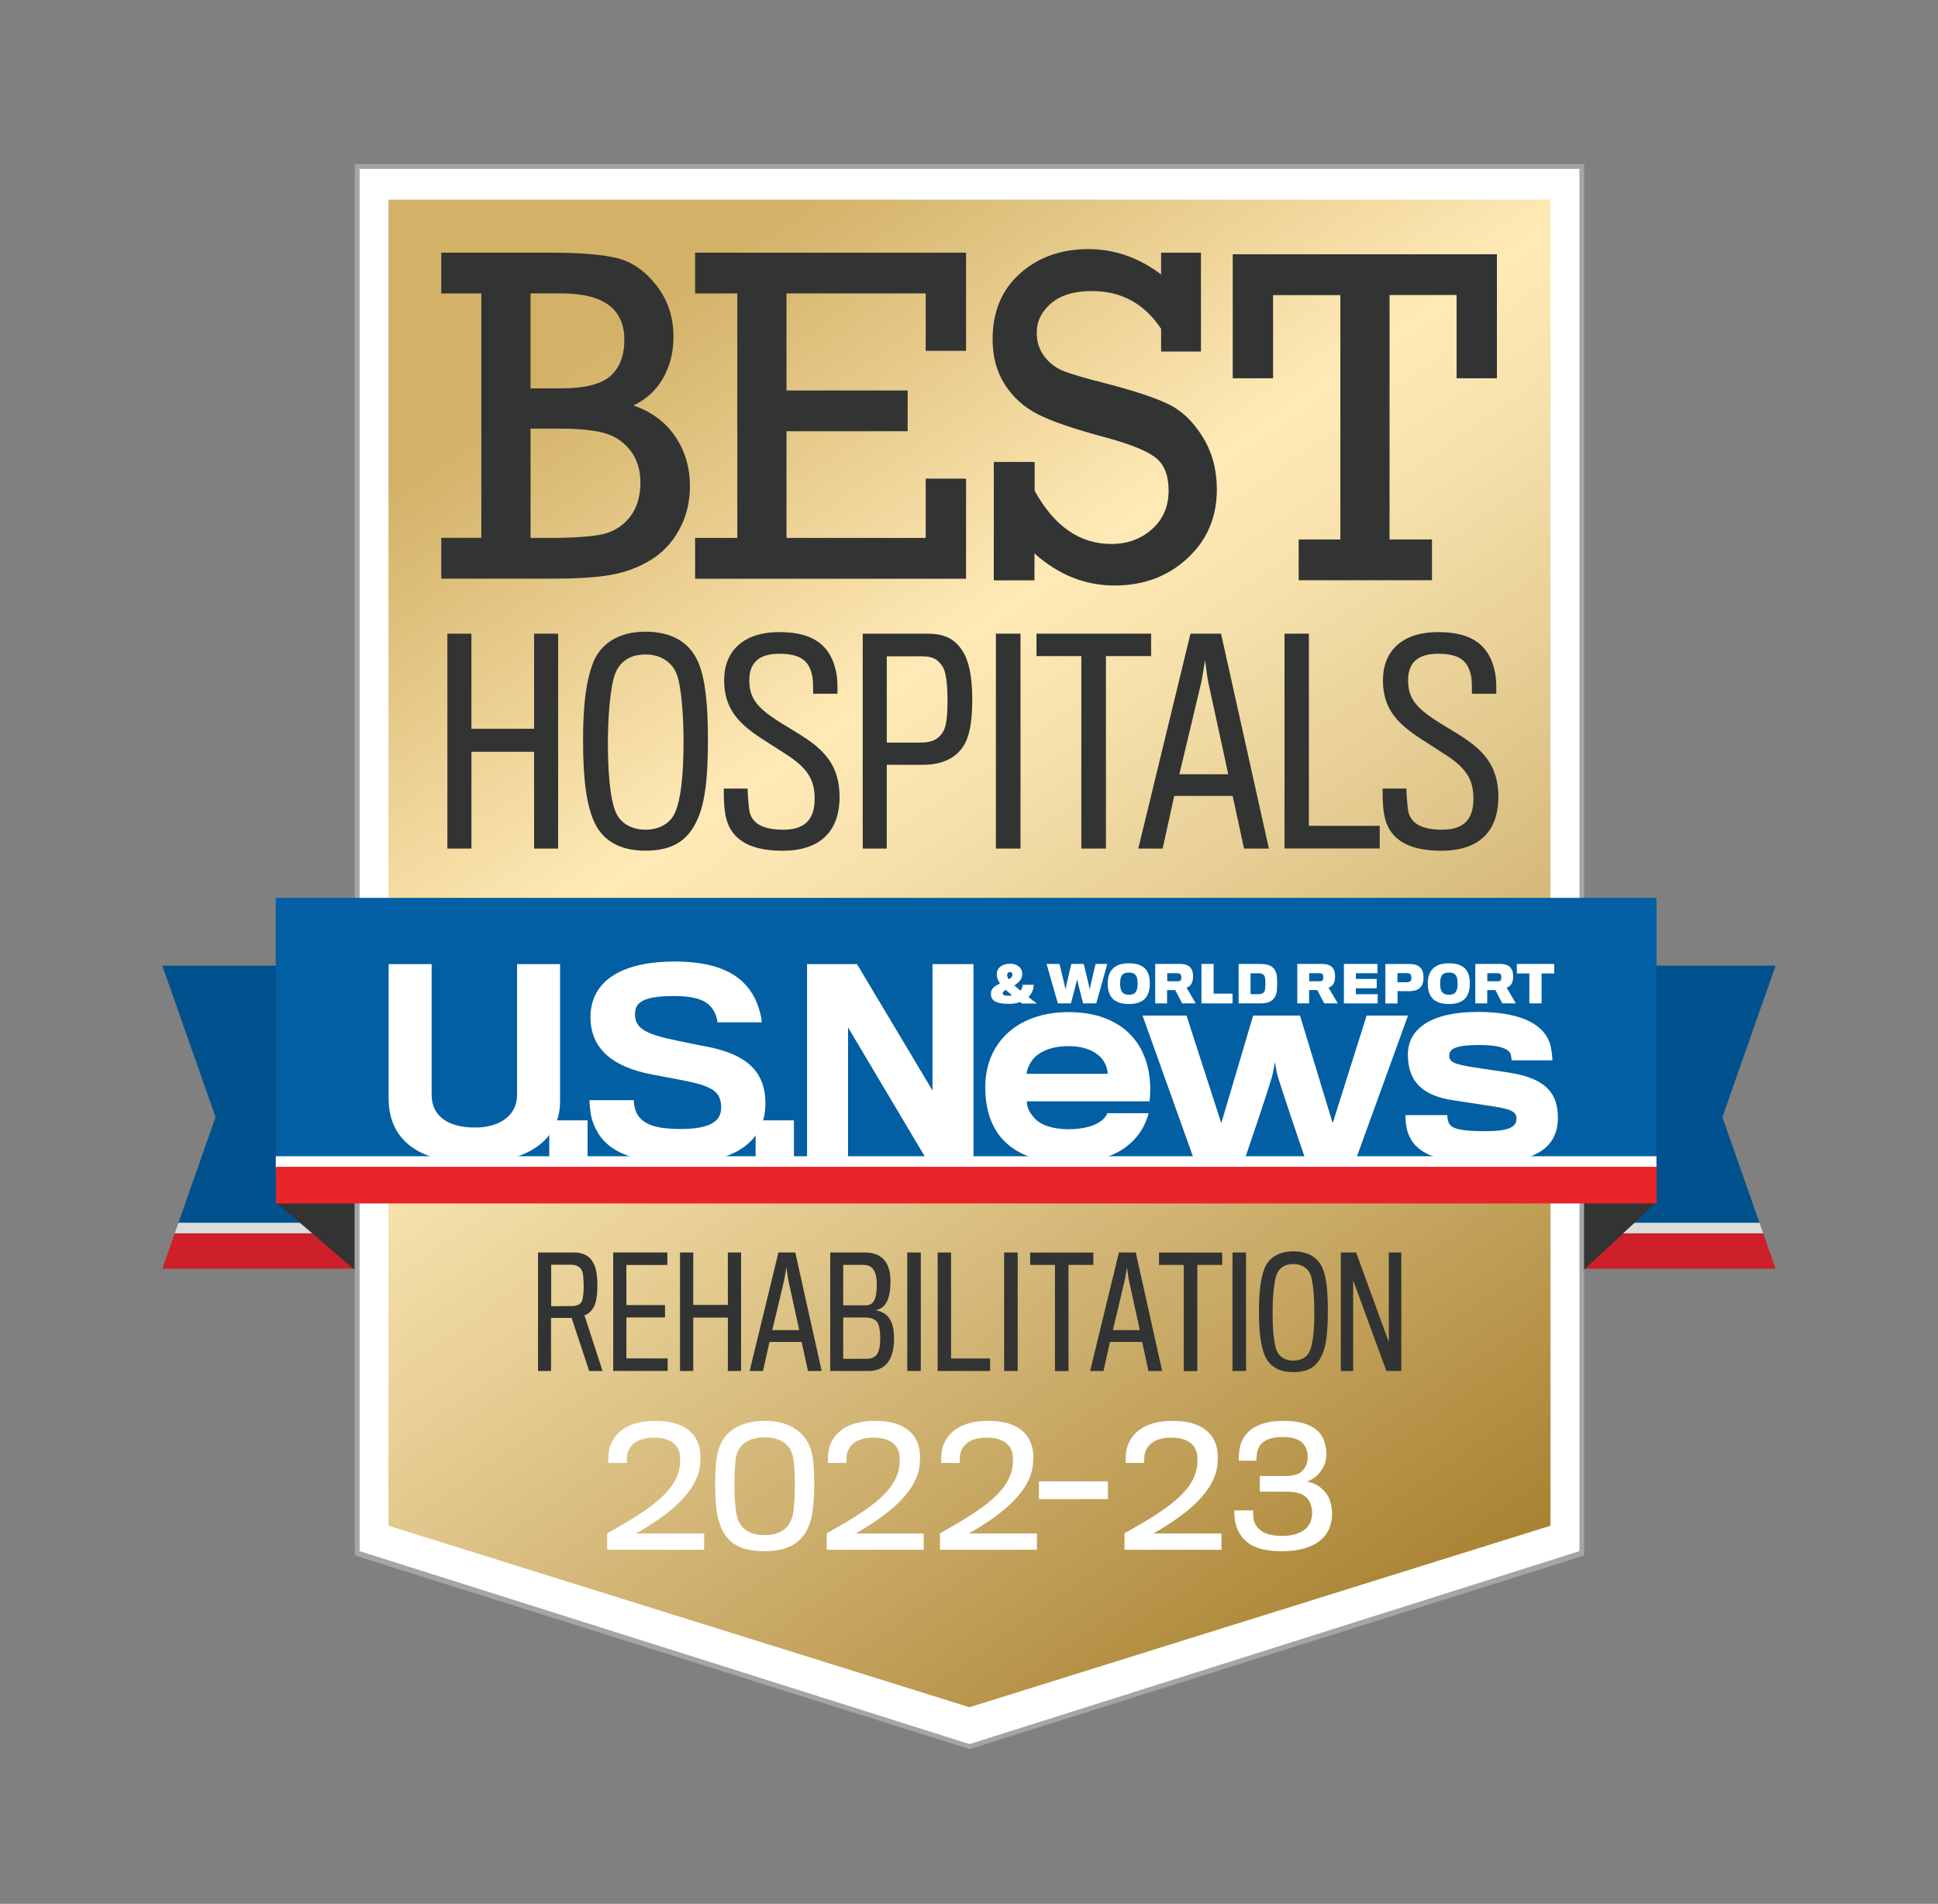
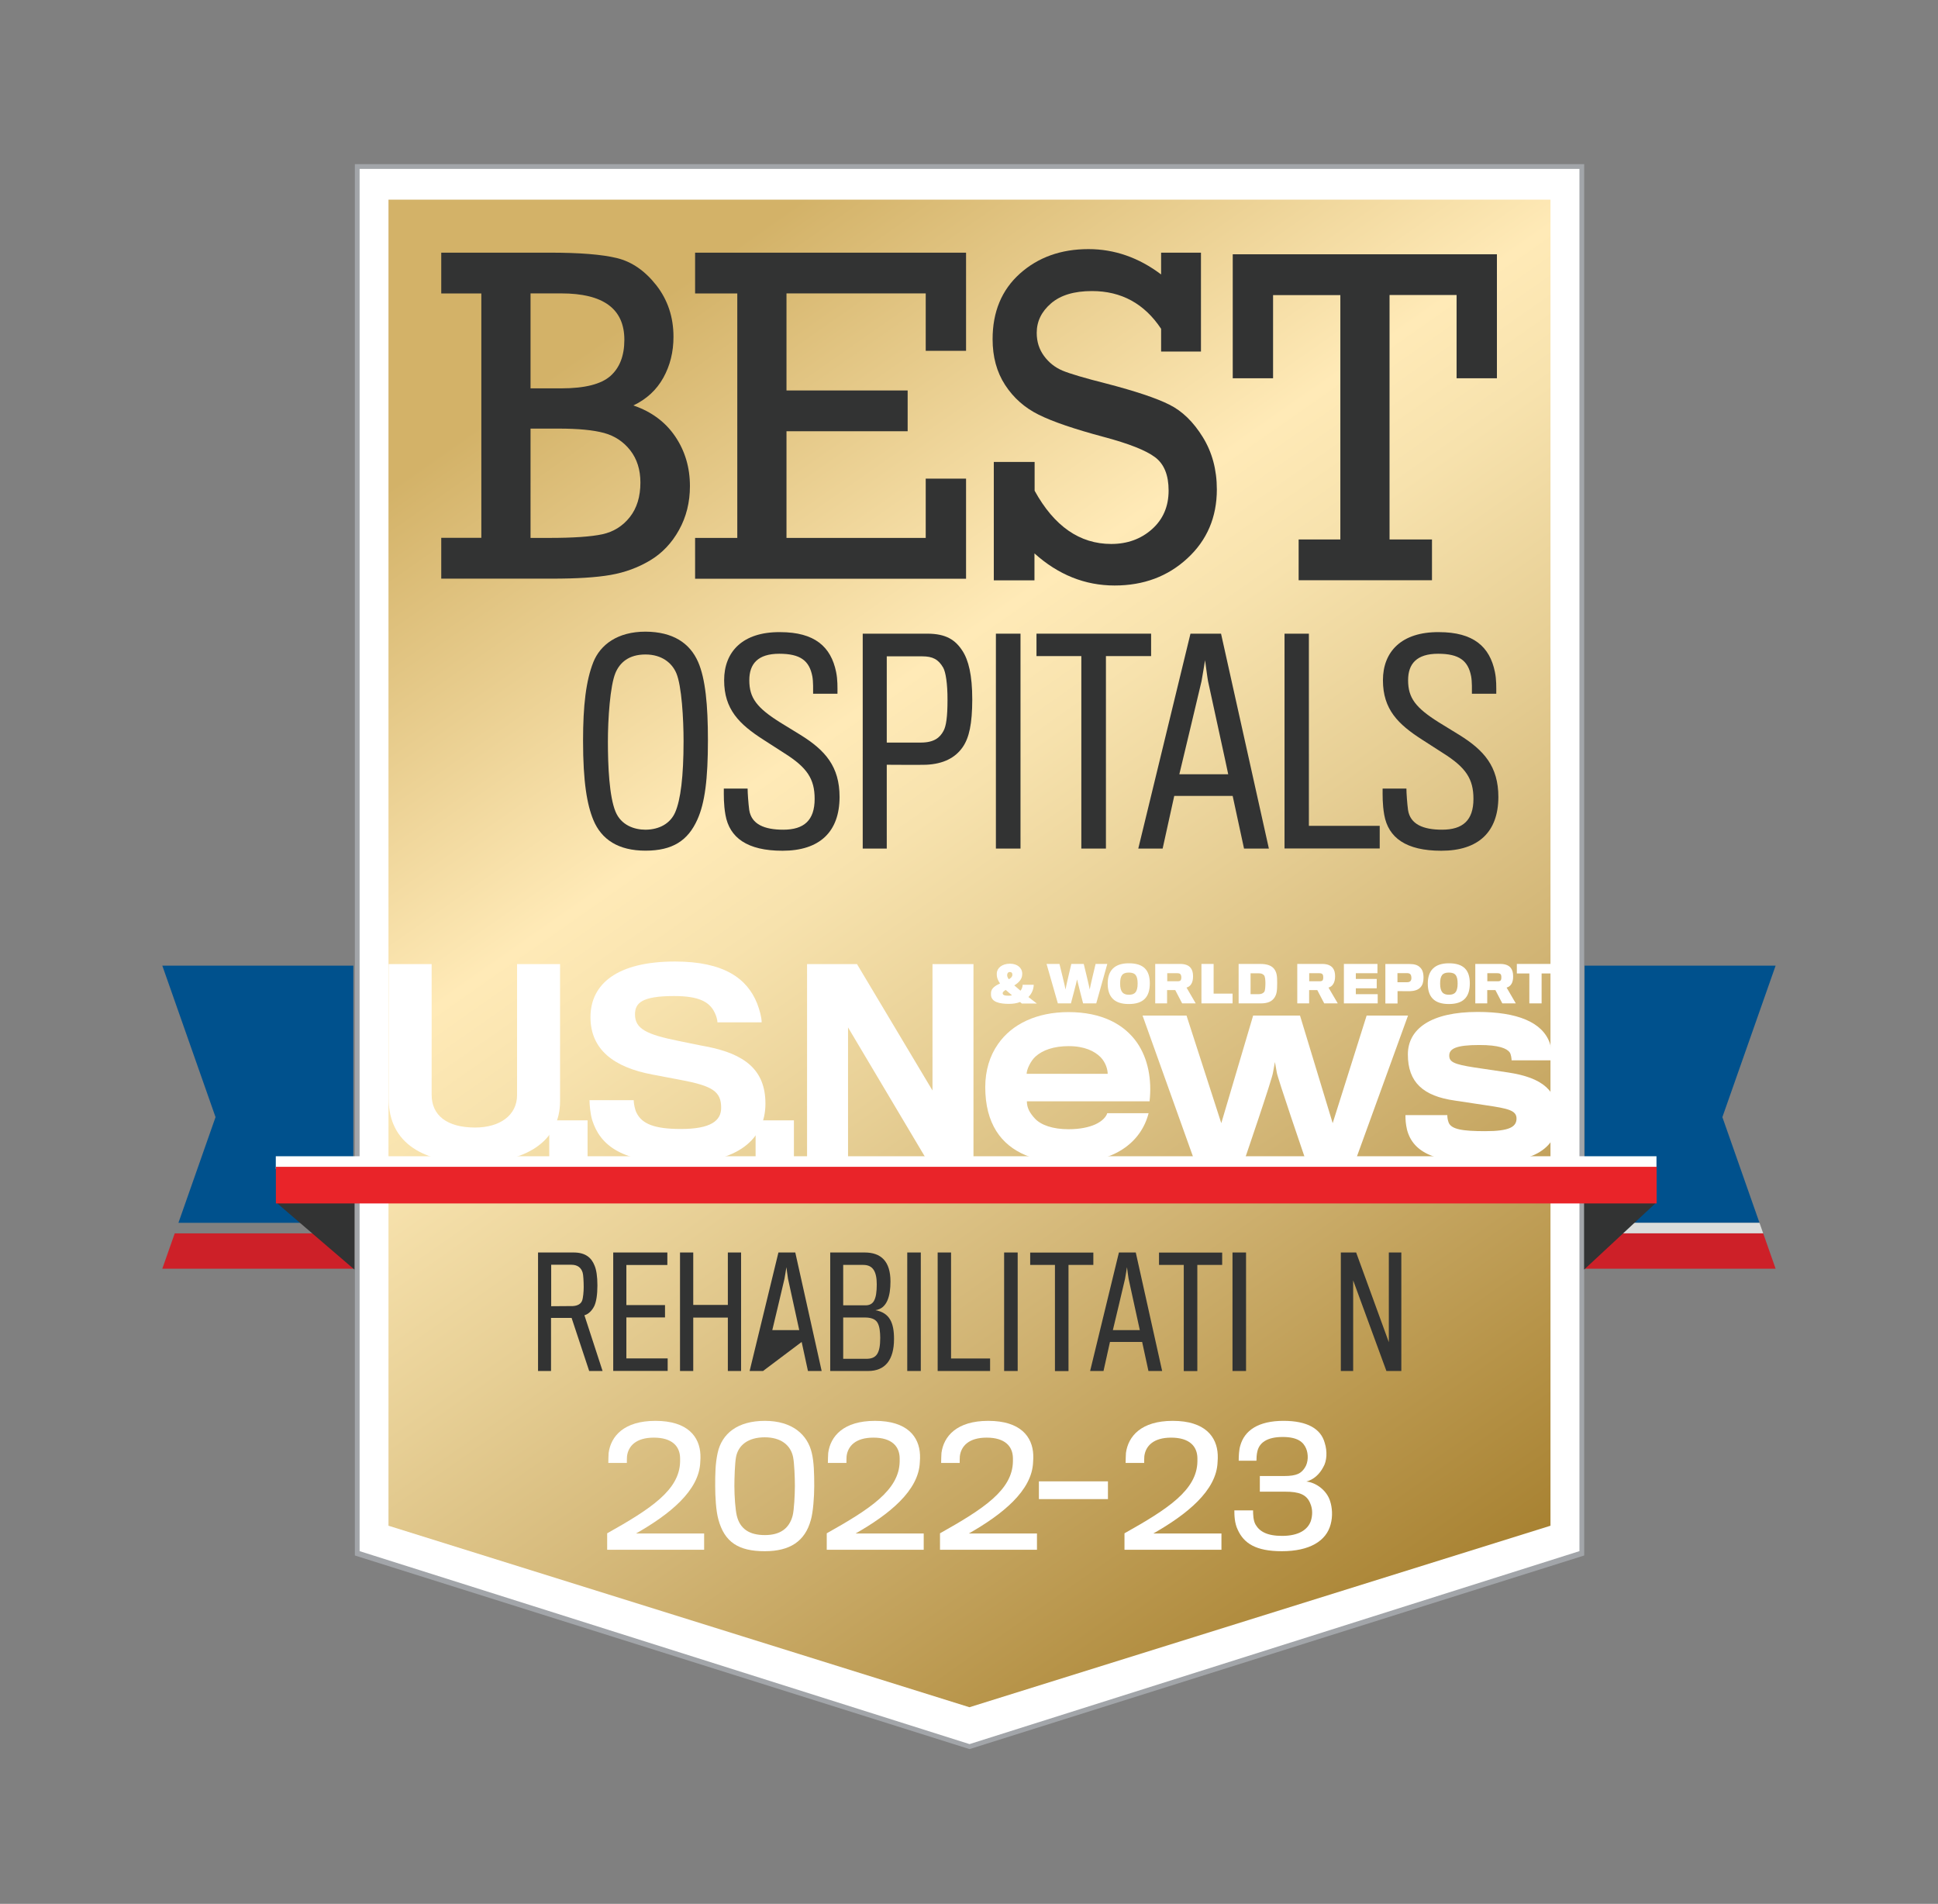
<svg xmlns="http://www.w3.org/2000/svg" version="1.1" id="Layer_1" x="0px" y="0px" viewBox="0 0 240.25 236" style="enable-background:new 0 0 240.25 236;" xml:space="preserve">
  <rect x="0" y="0" width="240.25" height="236" fill="#808080" stroke="none" />
  <style type="text/css">
	.st0{fill:#FFFFFF;}
	.st1{fill:url(#SVGID_1_);}
	.st2{fill:#323333;}
	.st3{fill:#A2A5A9;}
	.st4{fill:#00518D;}
	.st5{fill:#DBDDDC;}
	.st6{fill:#CD2028;}
	.st7{fill:#025FA3;}
	.st8{fill:#E92429;}
</style>
  <polygon class="st0" points="44.28,20.64 44.28,46.15 44.28,174.99 44.28,192.53 120.18,216.51 196.09,192.53 196.09,174.99   196.09,46.15 196.09,20.64 " />
  <linearGradient id="SVGID_1_" gradientUnits="userSpaceOnUse" x1="57.873" y1="17.951" x2="182.495" y2="195.929">
    <stop offset="0.135" style="stop-color:#D3B268" />
    <stop offset="0.393" style="stop-color:#FFEAB7" />
    <stop offset="0.465" style="stop-color:#F7E2AD" />
    <stop offset="0.582" style="stop-color:#E7CF95" />
    <stop offset="0.73" style="stop-color:#D1B474" />
    <stop offset="0.901" style="stop-color:#B79449" />
    <stop offset="1" style="stop-color:#A88232" />
  </linearGradient>
  <polygon class="st1" points="48.16,24.75 48.16,57.48 48.16,141.36 48.16,189.13 120.18,211.63 192.21,189.13 192.21,141.36   192.21,57.48 192.21,24.75 " />
  <path class="st2" d="M59.67,66.68v-30.3H54.7v-5.06h13.45c3.7,0,6.47,0.22,8.32,0.67c1.85,0.45,3.48,1.57,4.9,3.38  c1.41,1.81,2.12,3.94,2.12,6.38c0,1.88-0.42,3.57-1.26,5.08c-0.84,1.51-2.08,2.65-3.71,3.43c2.25,0.77,3.98,2.06,5.19,3.85  c1.21,1.79,1.82,3.84,1.82,6.15c0,2-0.45,3.81-1.35,5.43c-0.9,1.63-2.1,2.89-3.59,3.78c-1.49,0.89-3.12,1.49-4.9,1.8  c-1.77,0.31-4.19,0.46-7.25,0.46H54.7v-5.06H59.67z M65.77,48.14h3.81c2.91,0,4.93-0.51,6.09-1.53c1.15-1.02,1.73-2.51,1.73-4.49  c0-3.84-2.61-5.75-7.82-5.75h-3.81V48.14z M65.77,66.68h2.29c3,0,5.2-0.15,6.6-0.45c1.39-0.3,2.53-1.01,3.41-2.12  c0.88-1.11,1.32-2.54,1.32-4.29c0-1.59-0.42-2.92-1.26-4c-0.84-1.07-1.93-1.79-3.25-2.15c-1.33-0.36-3.2-0.54-5.62-0.54h-3.49V66.68  z" />
  <path class="st2" d="M91.4,66.68v-30.3h-5.23v-5.06h33.59v12.17h-5v-7.12H97.5V48.4h15.02v5.06H97.5v13.22h17.26v-7.35h5v12.41  H86.17v-5.06H91.4z" />
  <path class="st2" d="M123.2,71.93V57.26h5.06v3.57c2.42,4.4,5.59,6.6,9.5,6.6c1.99,0,3.68-0.61,5.05-1.83s2.06-2.82,2.06-4.79  c0-1.92-0.56-3.3-1.69-4.14c-1.12-0.84-3.24-1.68-6.36-2.51c-3.62-0.97-6.3-1.88-8.05-2.75c-1.74-0.86-3.13-2.09-4.17-3.69  c-1.04-1.6-1.55-3.49-1.55-5.68c0-3.39,1.13-6.1,3.38-8.12c2.26-2.02,5.09-3.04,8.5-3.04c3.23,0,6.24,1.05,9.01,3.14v-2.7h4.94  v12.26h-4.94v-2.82c-2.07-3.12-4.93-4.68-8.57-4.68c-2.21,0-3.9,0.51-5.08,1.53c-1.18,1.02-1.77,2.23-1.77,3.65  c0,1.09,0.3,2.04,0.9,2.86c0.6,0.82,1.37,1.43,2.29,1.82c0.93,0.39,2.76,0.93,5.49,1.62c3.56,0.93,6.15,1.79,7.76,2.6  c1.61,0.8,2.99,2.15,4.15,4.03c1.16,1.88,1.74,4.04,1.74,6.48c0,3.45-1.22,6.3-3.65,8.54c-2.43,2.25-5.44,3.37-9.02,3.37  c-3.68,0-6.99-1.33-9.94-3.98v3.34H123.2z" />
  <path class="st2" d="M166.16,66.88v-30.3h-8.34v10.31h-5V31.52h32.75v15.37h-5V36.57h-8.31v30.3h5.26v5.06h-16.53v-5.06H166.16z" />
  <path class="st0" d="M75.27,192.11v-2.04c5.38-3.02,8.98-5.36,9.04-8.9c0-0.18,0-0.26,0-0.42c-0.02-1.46-0.98-2.54-3.26-2.54  c-2.2,0-3.16,1.04-3.32,2.3c-0.02,0.2-0.02,0.6-0.02,0.84h-2.3c0-0.34,0.02-0.88,0.04-1.24c0.28-2.08,1.9-3.98,5.8-3.98  c4.02,0,5.48,1.98,5.58,4.2c0.02,0.24,0,0.64-0.02,0.9c-0.12,3.56-3.82,6.5-7.96,8.86h8.44v2.02H75.27z" />
  <path class="st0" d="M100.64,180.13c0.26,1.08,0.3,2.5,0.3,4.08c0,1.32-0.14,3.26-0.42,4.2c-0.72,2.66-2.6,3.88-5.72,3.88  c-3.24,0-4.98-1.12-5.74-3.92c-0.3-1.06-0.4-2.84-0.4-4.18c0-1.56,0.02-2.76,0.3-4.06c0.52-2.44,2.5-4,5.86-4  C98.2,176.13,100.12,177.83,100.64,180.13z M98.32,180.63c-0.3-1.5-1.52-2.46-3.52-2.46c-2.04,0-3.28,0.96-3.56,2.46  c-0.14,0.76-0.2,2.62-0.2,3.58c0,1.26,0.12,2.94,0.3,3.68c0.4,1.64,1.56,2.4,3.48,2.4c1.9,0,3.02-0.82,3.44-2.4  c0.18-0.68,0.28-2.62,0.28-3.7C98.54,183.17,98.47,181.37,98.32,180.63z" />
  <path class="st0" d="M102.49,192.11v-2.04c5.38-3.02,8.98-5.36,9.04-8.9c0-0.18,0-0.26,0-0.42c-0.02-1.46-0.98-2.54-3.26-2.54  c-2.2,0-3.16,1.04-3.32,2.3c-0.02,0.2-0.02,0.6-0.02,0.84h-2.3c0-0.34,0.02-0.88,0.04-1.24c0.28-2.08,1.9-3.98,5.8-3.98  c4.02,0,5.48,1.98,5.58,4.2c0.02,0.24,0,0.64-0.02,0.9c-0.12,3.56-3.82,6.5-7.96,8.86h8.44v2.02H102.49z" />
  <path class="st0" d="M116.53,192.11v-2.04c5.38-3.02,8.98-5.36,9.04-8.9c0-0.18,0-0.26,0-0.42c-0.02-1.46-0.98-2.54-3.26-2.54  c-2.2,0-3.16,1.04-3.32,2.3c-0.02,0.2-0.02,0.6-0.02,0.84h-2.3c0-0.34,0.02-0.88,0.04-1.24c0.28-2.08,1.9-3.98,5.8-3.98  c4.02,0,5.48,1.98,5.58,4.2c0.02,0.24,0,0.64-0.02,0.9c-0.12,3.56-3.82,6.5-7.96,8.86h8.44v2.02H116.53z" />
  <path class="st0" d="M128.79,185.83v-2.2h8.56v2.2H128.79z" />
  <path class="st0" d="M139.4,192.11v-2.04c5.38-3.02,8.98-5.36,9.04-8.9c0-0.18,0-0.26,0-0.42c-0.02-1.46-0.98-2.54-3.26-2.54  c-2.2,0-3.16,1.04-3.32,2.3c-0.02,0.2-0.02,0.6-0.02,0.84h-2.3c0-0.34,0.02-0.88,0.04-1.24c0.28-2.08,1.9-3.98,5.8-3.98  c4.02,0,5.48,1.98,5.58,4.2c0.02,0.24,0,0.64-0.02,0.9c-0.12,3.56-3.82,6.5-7.96,8.86h8.44v2.02H139.4z" />
  <path class="st0" d="M164.9,186.11c0.24,0.74,0.34,1.82,0.06,2.84c-0.54,2.08-2.62,3.34-6.06,3.34c-3.22,0-4.7-0.98-5.46-2.66  c-0.4-0.82-0.42-1.8-0.42-2.4h2.32c0,0.46,0.02,1.28,0.32,1.78c0.5,0.84,1.42,1.38,3.28,1.38c2.08,0,3.18-0.78,3.56-1.84  c0.22-0.7,0.24-1.46-0.06-2.16c-0.44-1.14-1.4-1.48-3.12-1.48c-0.2,0-3.14,0-3.14,0v-1.94c0,0,2.78,0,2.98,0  c1.66,0,2.14-0.36,2.58-1c0.48-0.7,0.46-1.74,0.18-2.4c-0.34-0.82-1.06-1.44-2.92-1.44c-1.96,0-2.88,0.74-3.12,1.76  c-0.1,0.38-0.12,0.84-0.12,1.18h-2.2c0-0.58,0.04-1.4,0.2-1.88c0.52-1.86,2.22-3.06,5.36-3.06c2.94,0,4.62,0.98,5.1,2.72  c0.34,1.06,0.28,2.26-0.18,3.02c-0.46,0.88-1.2,1.56-2.1,1.78C163.14,183.77,164.5,184.75,164.9,186.11z" />
  <path class="st2" d="M73.69,161.86c-0.28,0.59-0.74,1.05-1.24,1.18l2.25,6.91h-1.66l-2.18-6.58h-2.55v6.58h-1.61v-14.69h4.42  c1.44,0,2.2,0.63,2.59,1.63c0.22,0.52,0.35,1.33,0.35,2.46C74.06,160.49,73.92,161.34,73.69,161.86z M72.23,157.76  c-0.17-0.59-0.61-0.98-1.39-0.98h-2.51c0,0,0,4.92,0,5.14c0,0,2.61-0.02,2.7-0.02c0.61-0.04,0.98-0.28,1.13-0.66  c0.13-0.33,0.2-1.16,0.2-1.7C72.36,158.89,72.31,157.98,72.23,157.76z" />
  <path class="st2" d="M76.02,169.95v-14.69h6.71v1.55h-5.08v4.97h4.79v1.53h-4.79v5.08h5.12v1.55H76.02z" />
  <path class="st2" d="M90.23,169.95v-6.62h-4.29v6.62H84.3v-14.69h1.64v6.5h4.29v-6.5h1.64v14.69H90.23z" />
-   <path class="st2" d="M94.59,169.95h-1.66l3.57-14.69h2.09l3.27,14.69h-1.7l-0.78-3.6h-3.99L94.59,169.95z M97.69,158.52  c-0.04-0.19-0.2-1.44-0.2-1.44s-0.2,1.26-0.24,1.44c-0.05,0.26-1.51,6.36-1.51,6.36h3.34C99.08,164.87,97.73,158.72,97.69,158.52z" />
+   <path class="st2" d="M94.59,169.95h-1.66l3.57-14.69h2.09l3.27,14.69h-1.7l-0.78-3.6L94.59,169.95z M97.69,158.52  c-0.04-0.19-0.2-1.44-0.2-1.44s-0.2,1.26-0.24,1.44c-0.05,0.26-1.51,6.36-1.51,6.36h3.34C99.08,164.87,97.73,158.72,97.69,158.52z" />
  <path class="st2" d="M102.92,169.95v-14.69h4.27c2.03,0,3.2,1.09,3.2,3.6c0,1.76-0.41,3.36-1.87,3.55c1.79,0.33,2.31,1.59,2.31,3.57  c0,2.61-1.11,3.97-3.21,3.97H102.92z M107.02,156.8h-2.49v5.01h2.77c0.48,0,0.83-0.18,1.04-0.54c0.26-0.46,0.35-1.16,0.35-2.05  C108.69,157.63,108.22,156.8,107.02,156.8z M108.76,163.93c-0.28-0.46-0.89-0.61-1.5-0.61h-2.73v5.12h2.85  c1.24,0,1.74-0.61,1.74-2.61C109.11,165.15,109.06,164.41,108.76,163.93z" />
  <path class="st2" d="M112.47,169.95v-14.69h1.68v14.69H112.47z" />
  <path class="st2" d="M116.24,169.95v-14.69h1.66v13.14h4.84v1.55H116.24z" />
  <path class="st2" d="M124.48,169.95v-14.69h1.68v14.69H124.48z" />
  <path class="st2" d="M132.46,156.8v13.16h-1.68V156.8h-3.07v-1.53h7.83v1.53H132.46z" />
  <path class="st2" d="M136.8,169.95h-1.66l3.57-14.69h2.09l3.27,14.69h-1.7l-0.78-3.6h-3.99L136.8,169.95z M139.91,158.52  c-0.04-0.19-0.2-1.44-0.2-1.44s-0.2,1.26-0.24,1.44c-0.05,0.26-1.51,6.36-1.51,6.36h3.34C141.29,164.87,139.95,158.72,139.91,158.52  z" />
  <path class="st2" d="M148.43,156.8v13.16h-1.68V156.8h-3.07v-1.53h7.83v1.53H148.43z" />
  <path class="st2" d="M152.79,169.95v-14.69h1.68v14.69H152.79z" />
-   <path class="st2" d="M163.95,157.2c0.5,1.15,0.66,2.94,0.66,5.34c0,2.64-0.2,4.29-0.72,5.43c-0.65,1.44-1.7,2.12-3.55,2.12  c-1.85,0-3.01-0.76-3.57-2.11c-0.42-1.04-0.7-2.57-0.7-5.41c0-2.42,0.2-4.1,0.7-5.36c0.48-1.2,1.66-2.09,3.57-2.09  C162.21,155.13,163.37,155.89,163.95,157.2z M162.37,167.48c0.37-0.85,0.57-2.44,0.57-4.88c0-1.5-0.13-3.77-0.5-4.64  c-0.29-0.7-1-1.27-2.11-1.27c-1.15,0-1.75,0.55-2.05,1.26c-0.37,0.89-0.52,3.16-0.52,4.69c0,1.68,0.09,3.75,0.52,4.79  c0.39,0.94,1.29,1.24,2.05,1.24C161.3,168.66,162.04,168.24,162.37,167.48z" />
  <path class="st2" d="M171.87,169.95l-4.12-11.23v11.23h-1.53v-14.69h1.9l4.05,11.12v-11.12h1.55v14.69H171.87z" />
-   <path class="st2" d="M66.21,105.19v-12h-7.77v12h-2.98V78.55h2.98v11.79h7.77V78.55h2.98v26.64H66.21z" />
  <path class="st2" d="M86.55,82.07c0.9,2.08,1.21,5.33,1.21,9.68c0,4.79-0.37,7.77-1.31,9.85c-1.17,2.61-3.08,3.85-6.43,3.85  c-3.35,0-5.46-1.37-6.47-3.82c-0.77-1.88-1.27-4.66-1.27-9.82c0-4.39,0.37-7.44,1.27-9.72c0.87-2.18,3.02-3.79,6.47-3.79  C83.4,78.32,85.51,79.69,86.55,82.07z M83.7,100.7c0.67-1.54,1.04-4.42,1.04-8.85c0-2.71-0.23-6.84-0.9-8.41  c-0.54-1.27-1.81-2.31-3.82-2.31c-2.08,0-3.18,1.01-3.72,2.28c-0.67,1.61-0.94,5.73-0.94,8.51c0,3.05,0.17,6.8,0.94,8.68  c0.7,1.71,2.35,2.25,3.72,2.25C81.75,102.84,83.1,102.07,83.7,100.7z" />
  <path class="st2" d="M97,105.46c-4.36,0-6.57-1.61-7.07-4.46c-0.23-1.31-0.2-2.41-0.2-3.25h2.95c0,0.57,0.1,1.91,0.2,2.65  c0.27,1.78,1.88,2.45,4.22,2.45c2.58,0,3.89-1.17,3.89-3.82c0-2.48-0.94-3.89-3.75-5.66c-0.57-0.37-1.78-1.14-2.61-1.68  c-2.98-1.91-4.86-3.75-4.86-7.37c0-3.52,2.28-6,6.94-5.96c4.29,0,6.3,1.81,6.94,4.93c0.2,0.97,0.17,1.88,0.17,2.71h-3.02  c0-0.44,0.03-1.51-0.1-2.18c-0.37-1.91-1.47-2.78-4.09-2.78c-2.65,0-3.72,1.24-3.72,3.28c0,2.21,0.94,3.42,3.82,5.23  c0.8,0.5,1.91,1.17,2.51,1.54c3.08,1.91,4.86,3.92,4.86,7.71C104.07,103.11,101.62,105.46,97,105.46z" />
  <path class="st2" d="M119.34,92.62c-0.91,1.31-2.38,2.08-4.52,2.18c-0.57,0.03-4.89,0-4.89,0v10.39h-2.98V78.55h8.01  c2.31,0,3.48,0.77,4.36,2.14c0.74,1.14,1.21,2.98,1.21,6.03C120.52,89.74,120.15,91.45,119.34,92.62z M116.93,82.77  c-0.6-1.04-1.31-1.41-2.61-1.41h-4.39v10.69c0,0,3.75,0,4.22,0c1.68,0,2.38-0.64,2.81-1.44c0.34-0.6,0.5-1.81,0.5-3.82  C117.47,84.72,117.23,83.31,116.93,82.77z" />
  <path class="st2" d="M123.46,105.19V78.55h3.05v26.64H123.46z" />
  <path class="st2" d="M137.1,81.33v23.86h-3.05V81.33h-5.56v-2.78h14.21v2.78H137.1z" />
  <path class="st2" d="M144.13,105.19h-3.02l6.47-26.64h3.79l5.93,26.64h-3.08l-1.41-6.53h-7.24L144.13,105.19z M149.76,84.45  c-0.07-0.33-0.37-2.61-0.37-2.61s-0.37,2.28-0.44,2.61c-0.1,0.47-2.75,11.53-2.75,11.53h6.06  C152.28,95.98,149.83,84.82,149.76,84.45z" />
  <path class="st2" d="M159.24,105.19V78.55h3.02v23.82h8.78v2.81H159.24z" />
  <path class="st2" d="M178.67,105.46c-4.36,0-6.57-1.61-7.07-4.46c-0.23-1.31-0.2-2.41-0.2-3.25h2.95c0,0.57,0.1,1.91,0.2,2.65  c0.27,1.78,1.88,2.45,4.22,2.45c2.58,0,3.89-1.17,3.89-3.82c0-2.48-0.94-3.89-3.75-5.66c-0.57-0.37-1.78-1.14-2.61-1.68  c-2.98-1.91-4.86-3.75-4.86-7.37c0-3.52,2.28-6,6.94-5.96c4.29,0,6.3,1.81,6.94,4.93c0.2,0.97,0.17,1.88,0.17,2.71h-3.02  c0-0.44,0.03-1.51-0.1-2.18c-0.37-1.91-1.47-2.78-4.09-2.78c-2.65,0-3.72,1.24-3.72,3.28c0,2.21,0.94,3.42,3.82,5.23  c0.8,0.5,1.91,1.17,2.51,1.54c3.08,1.91,4.86,3.92,4.86,7.71C185.74,103.11,183.3,105.46,178.67,105.46z" />
  <path class="st3" d="M43.99,20.35v16.3V185.4v7.42l76.2,24l76.2-24v-7.42V36.65v-16.3H43.99z M195.8,185.4v6.88l-75.61,23.92  l-75.61-23.92v-6.88V36.65V20.94H195.8v15.71V185.4z" />
  <g>
    <polygon class="st4" points="20.12,119.7 43.8,119.7 43.8,151.58 22.12,151.58 26.72,138.48  " />
-     <polygon class="st5" points="43.8,152.89 21.66,152.89 22.12,151.58 43.8,151.58  " />
    <polygon class="st6" points="43.8,157.27 20.12,157.27 21.66,152.89 43.8,152.89  " />
  </g>
  <g>
    <polygon class="st4" points="220.12,119.7 196.44,119.7 196.44,151.58 218.12,151.58 213.52,138.48  " />
    <polygon class="st5" points="196.44,152.89 218.58,152.89 218.12,151.58 196.44,151.58  " />
    <polygon class="st6" points="196.44,157.27 220.12,157.27 218.58,152.89 196.44,152.89  " />
  </g>
  <polygon class="st2" points="43.94,149.01 43.94,157.38 34.15,148.98 " />
  <polygon class="st2" points="196.38,149.01 196.38,157.38 205.42,148.98 " />
-   <rect x="34.18" y="111.3" class="st7" width="171.17" height="33.4" />
  <g id="U.S.News_00000061432155442653592940000001591714075980378803_">
    <path class="st0" d="M58.77,144.15c-6.06,0-10.59-2.28-10.59-7.98c0-0.55,0-16.66,0-16.66h5.33c0,0,0,15.74,0,16.2   c0,2.56,1.91,4.06,5.39,4.06c3.05,0,5.2-1.5,5.2-4.03c0-0.46,0-16.23,0-16.23h5.33c0,0,0,16.47,0,16.97   C69.43,141.62,64.99,144.15,58.77,144.15z" />
    <path class="st0" d="M68.09,143.84v-4.96h4.75v4.96H68.09z" />
    <path class="st0" d="M84.41,144.17c-7.36,0-10.01-2.22-10.99-5.3c-0.25-0.8-0.34-2-0.34-2.49h5.48c0,0.43,0.15,1.17,0.34,1.54   c0.68,1.42,2.28,2.03,5.51,2.03c3.7,0,4.99-1.02,4.99-2.62c0-2-1.02-2.71-4.96-3.45c-0.71-0.13-2.5-0.47-3.57-0.68   c-4.75-0.89-7.67-3.08-7.67-7.11c0-4.13,3.33-6.9,10.47-6.9c6.1,0,8.96,2.12,10.19,5.2c0.31,0.8,0.56,1.72,0.56,2.34h-5.48   c0-0.28-0.15-0.83-0.34-1.2c-0.65-1.36-1.97-2.06-5.05-2.06c-4.03,0-4.83,0.89-4.83,2.28c0,1.79,1.45,2.49,5.42,3.29   c1.23,0.24,2.83,0.59,3.39,0.68c4.84,0.93,7.36,2.93,7.36,7.09C94.89,141.22,91.41,144.17,84.41,144.17z" />
    <path class="st0" d="M93.67,143.84v-4.96h4.75v4.96H93.67z" />
    <path class="st0" d="M114.93,143.84l-9.8-16.48v16.48h-5.08v-24.33h6.19l9.36,15.67v-15.67h5.08v24.33H114.93z" />
    <path class="st0" d="M139.11,142.5c-1.57,1.01-3.76,1.63-6.66,1.63c-3.98,0-7.21-1.18-8.94-3.92c-0.88-1.4-1.37-3.2-1.37-5.45   c0-2.06,0.56-3.88,1.57-5.32c1.73-2.51,4.83-3.98,8.75-3.98c4.11,0,6.92,1.5,8.52,3.82c1.34,1.96,1.83,4.54,1.53,7.24H127.3   c0,0.82,0.36,1.44,0.98,2.12c0.75,0.82,2.22,1.34,4.18,1.34c1.47,0,2.55-0.26,3.3-0.59c0.94-0.42,1.4-1.01,1.5-1.4h5.13   C141.95,139.72,140.91,141.35,139.11,142.5z M136.44,131.05c-0.75-0.75-1.99-1.37-3.95-1.37c-1.86,0-3.23,0.49-4.11,1.28   c-0.62,0.55-1.11,1.63-1.11,2.15h10.05C137.31,132.58,137.09,131.73,136.44,131.05z" />
    <path class="st0" d="M168.04,143.84h-6.17c0,0-3.53-10.31-3.59-10.9c-0.04-0.23-0.23-1.29-0.23-1.29s-0.19,1.06-0.23,1.26   c-0.03,0.62-3.56,10.93-3.56,10.93h-6.2l-6.42-17.95h5.45l4.31,13.34l3.95-13.34h5.81l4.05,13.34l4.21-13.34h5.13L168.04,143.84z" />
    <path class="st0" d="M184.12,144.16c-6.07,0-8.94-1.21-9.7-4.14c-0.16-0.72-0.19-1.21-0.19-1.79h5.19c0,0.23,0.03,0.55,0.16,0.91   c0.33,0.85,1.7,1.08,4.54,1.08c2.97,0,3.88-0.52,3.88-1.57c0-1.01-1.08-1.24-3.72-1.63c-0.68-0.1-2.84-0.42-3.91-0.59   c-3.95-0.55-5.84-2.28-5.84-5.71c0-3.19,2.87-5.28,8.65-5.28c4.92,0,8.03,1.27,8.94,3.85c0.23,0.69,0.33,1.8,0.33,2.15h-5.06   c0-0.19-0.07-0.75-0.23-0.98c-0.36-0.49-1.31-0.92-3.78-0.92c-2.87,0-3.72,0.46-3.72,1.31c0,0.78,0.56,1.08,3.1,1.47   c1.04,0.16,3.56,0.52,4.17,0.62c4.31,0.65,6.2,2.25,6.2,5.61C193.13,142.27,190.32,144.16,184.12,144.16z" />
  </g>
  <g id="_x26__World_Report_00000182494546782413146400000000687409395176268984_">
    <path class="st0" d="M126.51,122.81c0.16-0.2,0.25-0.46,0.27-0.74h1.37c-0.02,0.61-0.27,1.14-0.66,1.52   c0.32,0.24,0.69,0.53,1.05,0.81h-1.86c-0.08-0.06-0.16-0.12-0.23-0.19c-0.38,0.16-0.88,0.23-1.35,0.23c-1.16,0-2.21-0.21-2.25-1.11   c0-0.07,0-0.19,0-0.25c0.01-0.56,0.54-0.9,1.12-1.17c-0.28-0.4-0.39-0.74-0.4-1.03c0-0.06,0-0.17,0-0.25   c0.03-0.6,0.62-1.17,1.64-1.17c0.93,0,1.47,0.54,1.51,1.13c0.01,0.04,0,0.18,0,0.21c-0.01,0.62-0.49,1.05-0.98,1.35   C125.95,122.32,126.24,122.57,126.51,122.81z M124.3,123.11c0,0.24,0.22,0.32,0.73,0.32c0.14,0,0.31-0.02,0.43-0.05   c-0.28-0.24-0.57-0.47-0.78-0.67C124.46,122.84,124.3,122.98,124.3,123.11z M125.5,120.89c0-0.03,0-0.08,0-0.1   c-0.01-0.16-0.08-0.3-0.31-0.3c-0.22,0-0.31,0.15-0.33,0.32c0,0.04,0,0.09,0,0.13c0.01,0.13,0.08,0.29,0.2,0.45   C125.31,121.25,125.48,121.08,125.5,120.89z" />
    <path class="st0" d="M135.9,124.38h-1.63c0,0-0.73-2.82-0.75-2.97c-0.01,0.16-0.76,2.97-0.76,2.97h-1.62l-1.4-4.89h1.6   c0,0,0.75,3.02,0.75,3.17c0-0.15,0.72-3.17,0.72-3.17h1.54c0,0,0.74,3.02,0.74,3.17c0-0.15,0.73-3.17,0.73-3.17h1.45L135.9,124.38z   " />
    <path class="st0" d="M142.54,121.9c0,1.72-0.82,2.56-2.61,2.56c-1.79,0-2.61-0.87-2.61-2.54c0-1.56,0.8-2.51,2.61-2.51   C141.78,119.41,142.54,120.26,142.54,121.9z M141.03,121.93c0-0.97-0.27-1.37-1.09-1.37c-0.8,0-1.08,0.38-1.08,1.37   c0,1.04,0.38,1.38,1.09,1.38C140.63,123.31,141.03,123.02,141.03,121.93z" />
    <path class="st0" d="M147.69,121.96c-0.15,0.26-0.38,0.41-0.6,0.46l1.14,1.96h-1.68l-0.86-1.65h-1.01v1.65h-1.47v-4.89h3.09   c0.65,0,1.08,0.19,1.32,0.51c0.19,0.25,0.28,0.57,0.28,1.03C147.9,121.44,147.82,121.75,147.69,121.96z M146.39,120.85   c-0.07-0.16-0.22-0.21-0.43-0.21h-1.26v1h1.29c0.18,0,0.34-0.04,0.4-0.16c0.04-0.09,0.06-0.22,0.06-0.32   C146.44,121.06,146.43,120.92,146.39,120.85z" />
    <path class="st0" d="M148.94,124.38v-4.89h1.51v3.68h2.35v1.21H148.94z" />
    <path class="st0" d="M156.3,124.38h-2.75v-4.89h2.68c0.88,0,1.43,0.22,1.74,0.64c0.3,0.42,0.36,0.82,0.36,1.71   c0,1.04-0.07,1.42-0.34,1.83C157.68,124.13,157.18,124.38,156.3,124.38z M156.87,121.85c0-0.35-0.04-0.8-0.16-0.94   c-0.19-0.21-0.37-0.26-0.74-0.26h-0.94v2.59h0.94c0.38,0,0.58-0.08,0.75-0.28C156.85,122.8,156.87,122.24,156.87,121.85z" />
    <path class="st0" d="M165.29,121.96c-0.15,0.26-0.38,0.41-0.6,0.46l1.15,1.96h-1.68l-0.86-1.65h-1.01v1.65h-1.47v-4.89h3.09   c0.65,0,1.07,0.19,1.32,0.51c0.19,0.25,0.28,0.57,0.28,1.03C165.51,121.44,165.42,121.75,165.29,121.96z M164,120.85   c-0.08-0.16-0.22-0.21-0.44-0.21h-1.26v1h1.29c0.18,0,0.35-0.04,0.4-0.16c0.04-0.09,0.05-0.22,0.05-0.32   C164.04,121.06,164.03,120.92,164,120.85z" />
    <path class="st0" d="M166.6,124.38v-4.89h4.16v1.15h-2.68v0.71h2.59v1.16h-2.59v0.73h2.71v1.14H166.6z" />
    <path class="st0" d="M176.11,122.37c-0.28,0.33-0.75,0.48-1.35,0.5c-0.18,0-1.51-0.01-1.51-0.01v1.53h-1.51v-4.89h3.01   c0.59,0,1.01,0.13,1.28,0.41c0.29,0.25,0.44,0.67,0.44,1.28C176.47,121.72,176.35,122.11,176.11,122.37z M174.9,120.86   c-0.08-0.16-0.23-0.23-0.47-0.23h-1.19v1.13c0,0,1.17,0,1.17,0c0.29,0,0.43-0.09,0.5-0.23c0.05-0.09,0.06-0.18,0.06-0.32   C174.96,121.06,174.94,120.93,174.9,120.86z" />
    <path class="st0" d="M182.21,121.9c0,1.72-0.82,2.56-2.6,2.56c-1.8,0-2.61-0.87-2.61-2.54c0-1.56,0.8-2.51,2.61-2.51   C181.45,119.41,182.21,120.26,182.21,121.9z M180.7,121.93c0-0.97-0.26-1.37-1.09-1.37c-0.8,0-1.08,0.38-1.08,1.37   c0,1.04,0.37,1.38,1.09,1.38C180.3,123.31,180.7,123.02,180.7,121.93z" />
    <path class="st0" d="M187.38,121.96c-0.16,0.26-0.38,0.41-0.61,0.46l1.14,1.96h-1.67l-0.86-1.65h-1.01v1.65h-1.48v-4.89h3.09   c0.65,0,1.08,0.19,1.32,0.51c0.19,0.25,0.28,0.57,0.28,1.03C187.59,121.44,187.5,121.75,187.38,121.96z M186.08,120.85   c-0.07-0.16-0.22-0.21-0.44-0.21h-1.26v1h1.29c0.19,0,0.35-0.04,0.4-0.16c0.04-0.09,0.05-0.22,0.05-0.32   C186.12,121.06,186.11,120.92,186.08,120.85z" />
    <path class="st0" d="M191.11,120.67v3.71h-1.52v-3.71h-1.55v-1.18h4.64v1.18H191.11z" />
  </g>
  <rect x="34.19" y="143.33" class="st0" width="171.16" height="1.57" />
  <rect x="34.2" y="144.64" class="st8" width="171.17" height="4.54" />
</svg>